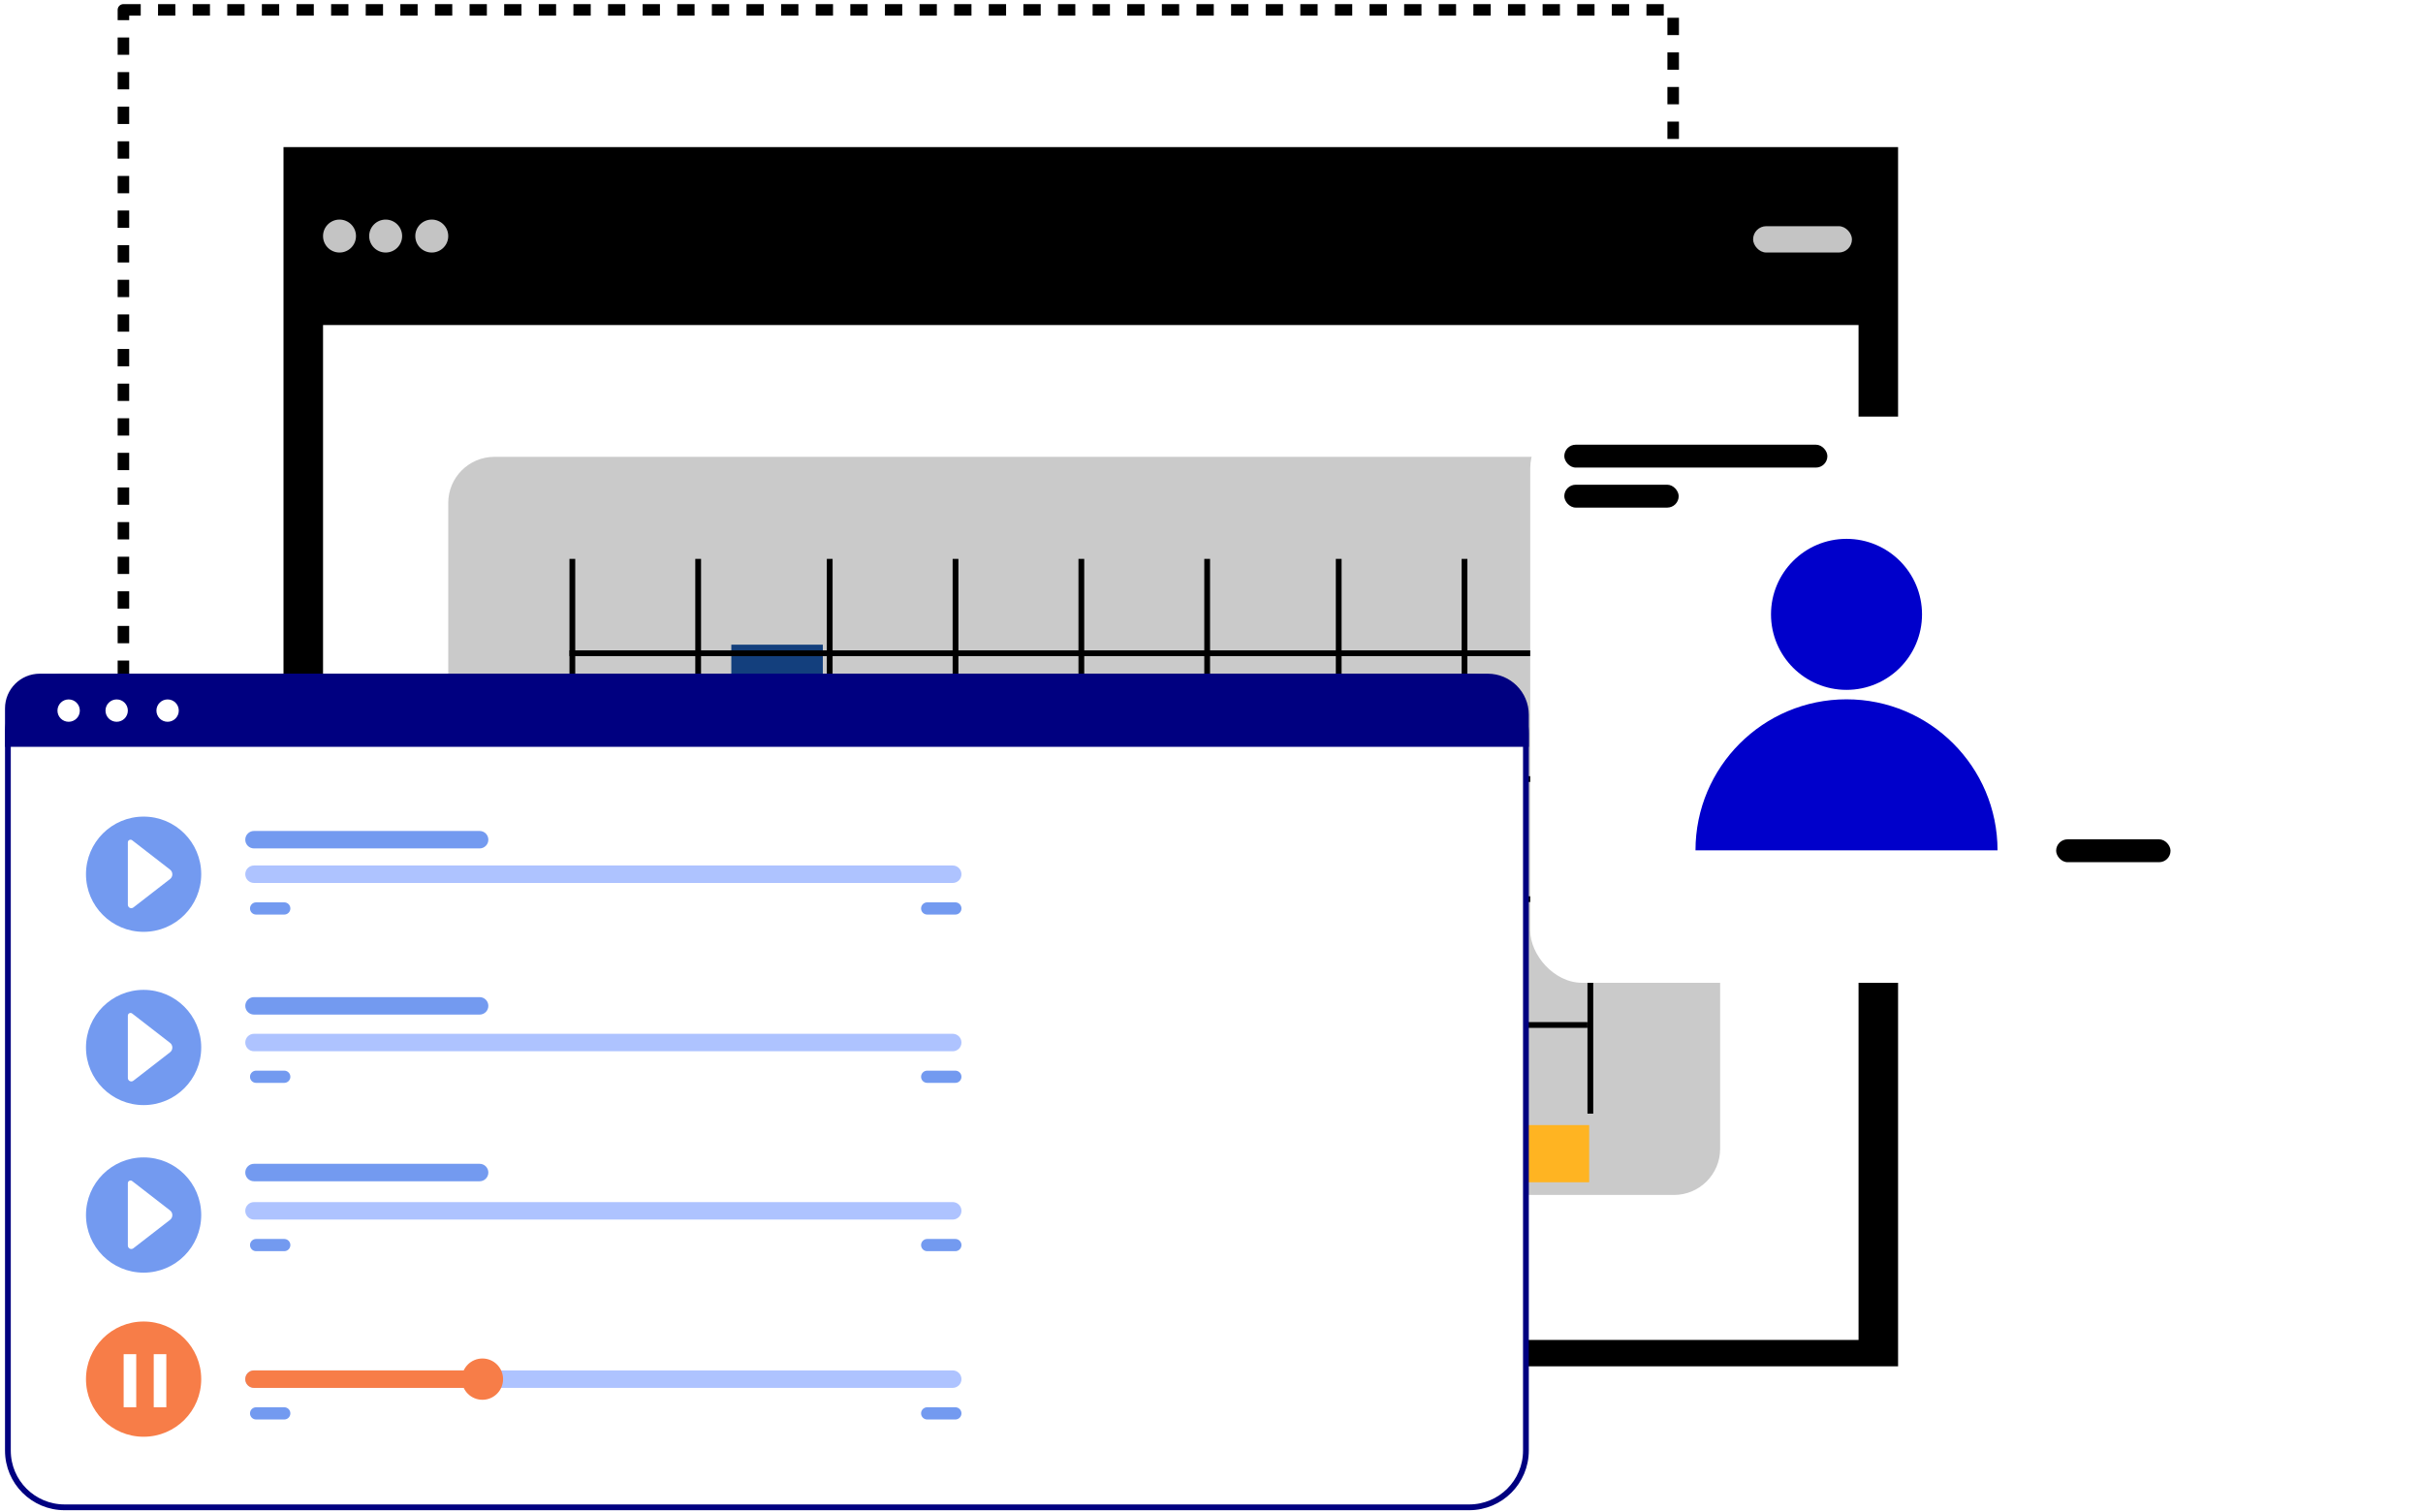
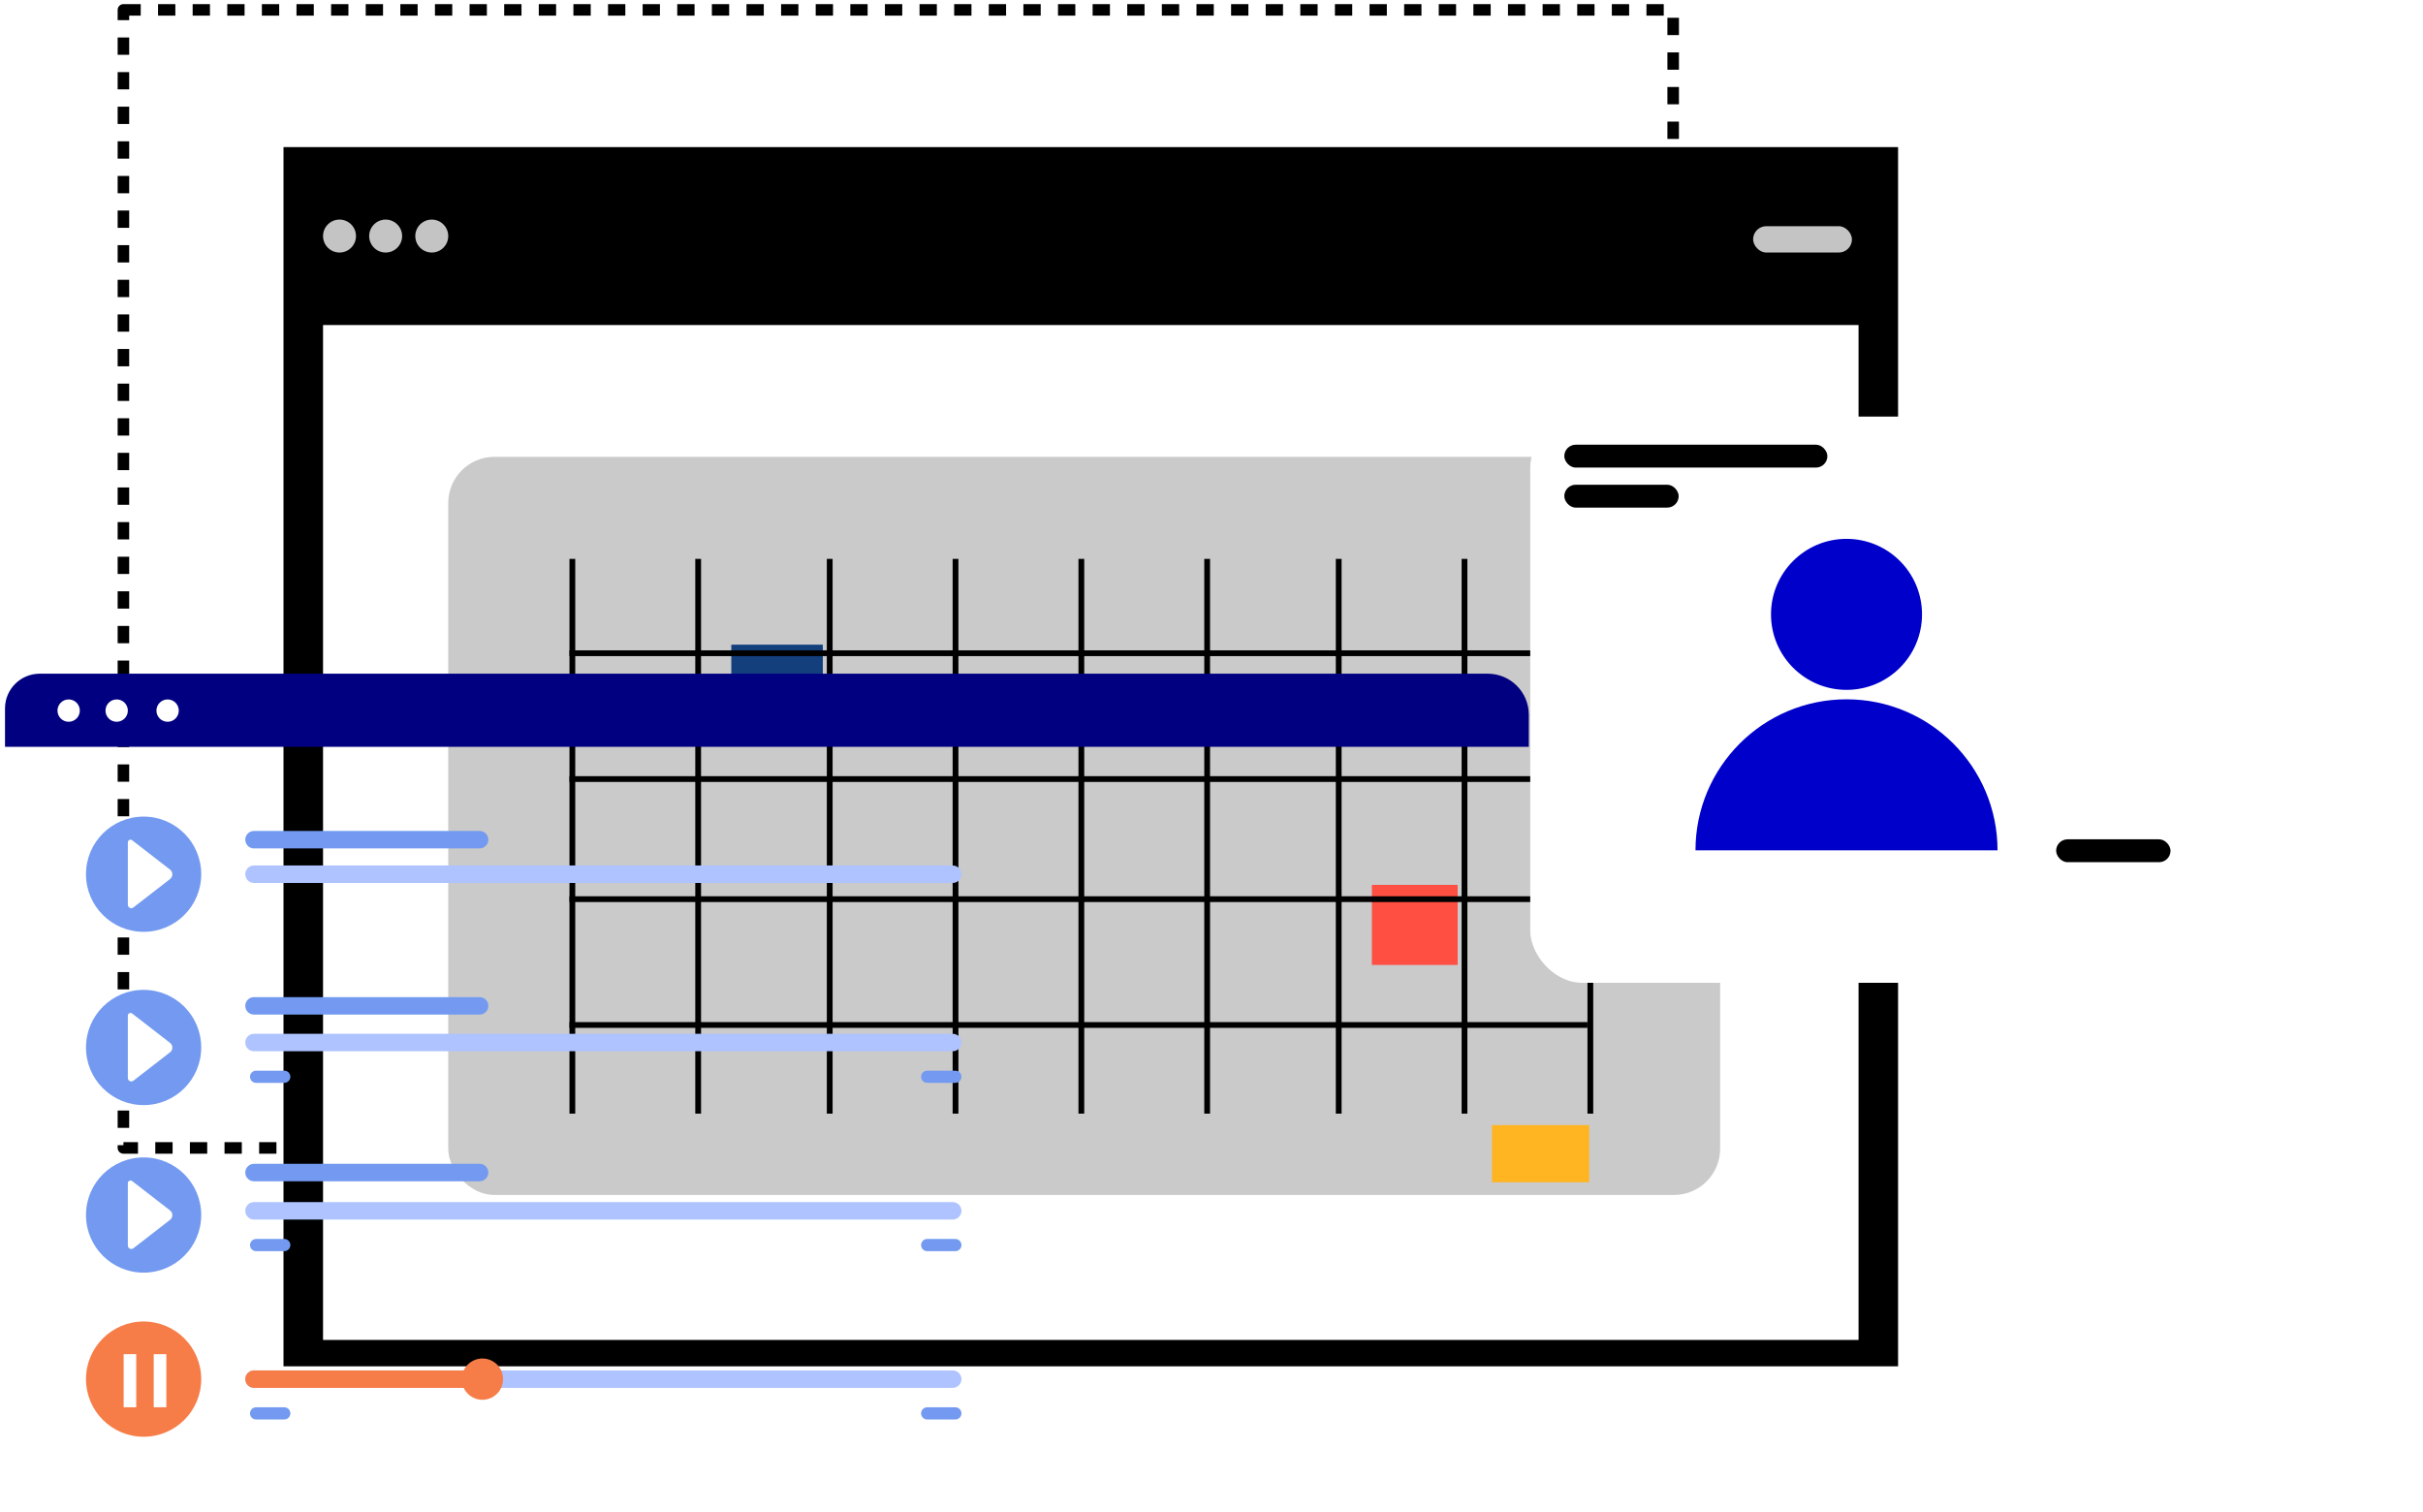
<svg xmlns="http://www.w3.org/2000/svg" width="420" height="262" viewBox="0 0 420 262" fill="none">
  <rect x="21.394" y="1.714" width="268.633" height="197.257" stroke="black" stroke-width="2" stroke-linejoin="round" stroke-dasharray="3 3" />
  <rect x="49.141" y="25.497" width="279.869" height="211.33" fill="black" />
  <rect x="55.996" y="56.339" width="266.162" height="175.918" fill="white" />
  <rect x="77.697" y="79.186" width="220.469" height="127.94" rx="8" fill="#CACACA" />
  <rect x="303.881" y="39.206" width="17.135" height="4.569" rx="2.285" fill="#C4C4C4" />
  <circle cx="58.851" cy="40.918" r="2.856" fill="#C4C4C4" />
  <circle cx="66.849" cy="40.918" r="2.856" fill="#C4C4C4" />
  <circle cx="74.842" cy="40.918" r="2.856" fill="#C4C4C4" />
  <rect x="237.797" y="153.377" width="14.87" height="13.879" fill="#FF4E42" />
  <rect x="126.766" y="111.743" width="15.861" height="13.879" fill="#133F7D" />
  <rect x="258.613" y="195.014" width="16.853" height="9.913" fill="#FFB422" />
  <line x1="99.211" y1="96.873" x2="99.211" y2="193.032" stroke="black" />
  <line x1="143.821" y1="96.873" x2="143.821" y2="193.032" stroke="black" />
  <line x1="187.44" y1="96.873" x2="187.44" y2="193.032" stroke="black" />
  <line x1="232.05" y1="96.873" x2="232.05" y2="193.032" stroke="black" />
  <line x1="275.669" y1="96.873" x2="275.669" y2="193.032" stroke="black" />
  <line x1="98.711" y1="113.226" x2="275.168" y2="113.226" stroke="black" />
  <line x1="98.711" y1="155.854" x2="275.168" y2="155.854" stroke="black" />
  <line x1="121.019" y1="96.873" x2="121.019" y2="193.032" stroke="black" />
  <line x1="165.629" y1="96.873" x2="165.629" y2="193.032" stroke="black" />
  <line x1="209.248" y1="96.873" x2="209.248" y2="193.032" stroke="black" />
  <line x1="253.857" y1="96.873" x2="253.857" y2="193.032" stroke="black" />
  <line x1="98.711" y1="135.036" x2="275.168" y2="135.036" stroke="black" />
  <line x1="98.711" y1="177.663" x2="275.168" y2="177.663" stroke="black" />
-   <path d="M11.195 117.274H254.673C260.1 117.274 264.499 121.674 264.5 127.101V251.441C264.499 256.868 260.1 261.268 254.673 261.268H11.195C5.768 261.268 1.369 256.868 1.369 251.441V127.101C1.369 121.674 5.768 117.274 11.195 117.274Z" fill="white" stroke="#000080" />
  <path d="M265 129.448H0.868V122.789C0.868 119.467 3.561 116.774 6.883 116.774H257.888C261.816 116.774 265 119.958 265 123.885V129.448Z" fill="#000080" />
  <path d="M14.905 239.05C14.905 233.534 19.377 229.062 24.893 229.062C30.408 229.062 34.88 233.534 34.88 239.05C34.88 244.566 30.409 249.037 24.893 249.037C19.377 249.037 14.905 244.566 14.905 239.05Z" fill="#F77D48" />
  <path d="M23.614 234.724H21.433V243.927H23.614V234.724Z" fill="white" />
  <path d="M28.829 234.724H26.648V243.927H28.829V234.724Z" fill="white" />
  <path d="M165.143 240.564H44.029C43.193 240.564 42.515 239.886 42.515 239.05C42.515 238.214 43.193 237.536 44.029 237.536H165.143C165.979 237.536 166.657 238.214 166.657 239.05C166.657 239.886 165.979 240.564 165.143 240.564Z" fill="#AEC3FF" />
  <path d="M84.127 240.564H44.029C43.193 240.564 42.515 239.886 42.515 239.05C42.515 238.214 43.193 237.536 44.029 237.536H84.127C84.964 237.536 85.642 238.214 85.642 239.05C85.642 239.886 84.964 240.564 84.127 240.564Z" fill="#F77D48" />
  <path d="M80.044 239.05C80.044 237.074 81.646 235.471 83.623 235.471C85.6 235.471 87.202 237.074 87.202 239.05C87.202 241.027 85.6 242.629 83.623 242.629C81.646 242.629 80.044 241.027 80.044 239.05Z" fill="#F77D48" />
  <path d="M49.274 246.043H44.392C43.807 246.043 43.334 245.569 43.334 244.985C43.334 244.4 43.807 243.926 44.392 243.926H49.274C49.858 243.926 50.332 244.4 50.332 244.985C50.332 245.569 49.858 246.043 49.274 246.043Z" fill="#739AF0" />
  <path d="M165.599 246.043H160.717C160.133 246.043 159.659 245.569 159.659 244.985C159.659 244.4 160.133 243.926 160.717 243.926H165.599C166.184 243.926 166.658 244.4 166.658 244.985C166.658 245.569 166.184 246.043 165.599 246.043Z" fill="#739AF0" />
  <path d="M165.143 211.391H44.029C43.193 211.391 42.515 210.713 42.515 209.877C42.515 209.041 43.193 208.363 44.029 208.363H165.143C165.979 208.363 166.657 209.041 166.657 209.877C166.657 210.713 165.979 211.391 165.143 211.391Z" fill="#AEC3FF" />
  <path d="M49.274 216.87H44.392C43.807 216.87 43.334 216.397 43.334 215.812C43.334 215.228 43.807 214.754 44.392 214.754H49.274C49.858 214.754 50.332 215.228 50.332 215.812C50.332 216.397 49.858 216.87 49.274 216.87Z" fill="#739AF0" />
  <path d="M165.599 216.87H160.717C160.133 216.87 159.659 216.397 159.659 215.812C159.659 215.228 160.133 214.754 160.717 214.754H165.599C166.184 214.754 166.658 215.228 166.658 215.812C166.658 216.397 166.184 216.87 165.599 216.87Z" fill="#739AF0" />
  <path d="M165.143 182.218H44.029C43.193 182.218 42.515 181.54 42.515 180.704C42.515 179.868 43.193 179.19 44.029 179.19H165.143C165.979 179.19 166.657 179.868 166.657 180.704C166.657 181.54 165.979 182.218 165.143 182.218Z" fill="#AEC3FF" />
  <path d="M83.136 175.863H44.029C43.193 175.863 42.515 175.185 42.515 174.349C42.515 173.513 43.193 172.835 44.029 172.835H83.136C83.972 172.835 84.65 173.513 84.65 174.349C84.65 175.185 83.972 175.863 83.136 175.863Z" fill="#739AF0" />
  <path d="M83.136 147.061H44.029C43.193 147.061 42.515 146.383 42.515 145.547C42.515 144.711 43.193 144.033 44.029 144.033H83.136C83.972 144.033 84.65 144.711 84.65 145.547C84.65 146.383 83.972 147.061 83.136 147.061Z" fill="#739AF0" />
  <path d="M83.136 204.754H44.029C43.193 204.754 42.515 204.076 42.515 203.24C42.515 202.404 43.193 201.726 44.029 201.726H83.136C83.972 201.726 84.65 202.404 84.65 203.24C84.65 204.076 83.972 204.754 83.136 204.754Z" fill="#739AF0" />
  <path d="M49.274 187.697H44.392C43.807 187.697 43.334 187.224 43.334 186.639C43.334 186.055 43.807 185.581 44.392 185.581H49.274C49.858 185.581 50.332 186.055 50.332 186.639C50.332 187.224 49.858 187.697 49.274 187.697Z" fill="#739AF0" />
  <path d="M165.599 187.697H160.717C160.133 187.697 159.659 187.224 159.659 186.639C159.659 186.055 160.133 185.581 160.717 185.581H165.599C166.184 185.581 166.658 186.055 166.658 186.639C166.658 187.224 166.184 187.697 165.599 187.697Z" fill="#739AF0" />
  <path d="M165.143 153.046H44.029C43.193 153.046 42.515 152.368 42.515 151.532C42.515 150.695 43.193 150.018 44.029 150.018H165.143C165.979 150.018 166.657 150.695 166.657 151.532C166.657 152.368 165.979 153.046 165.143 153.046Z" fill="#AEC3FF" />
-   <path d="M49.274 158.524H44.392C43.807 158.524 43.334 158.05 43.334 157.466C43.334 156.882 43.807 156.408 44.392 156.408H49.274C49.858 156.408 50.332 156.882 50.332 157.466C50.332 158.05 49.858 158.524 49.274 158.524Z" fill="#739AF0" />
-   <path d="M165.599 158.524H160.717C160.133 158.524 159.659 158.05 159.659 157.466C159.659 156.882 160.133 156.408 160.717 156.408H165.599C166.184 156.408 166.658 156.882 166.658 157.466C166.658 158.05 166.184 158.524 165.599 158.524Z" fill="#739AF0" />
  <path d="M13.838 123.171C13.838 124.241 12.97 125.108 11.9 125.108C10.83 125.108 9.962 124.241 9.962 123.171C9.962 122.101 10.83 121.233 11.9 121.233C12.97 121.233 13.838 122.1 13.838 123.171Z" fill="white" />
  <path d="M22.161 123.171C22.161 124.241 21.293 125.108 20.223 125.108C19.153 125.108 18.286 124.241 18.286 123.171C18.286 122.101 19.153 121.233 20.223 121.233C21.294 121.233 22.161 122.1 22.161 123.171Z" fill="white" />
  <path d="M30.99 123.171C30.99 124.241 30.123 125.108 29.052 125.108C27.982 125.108 27.115 124.241 27.115 123.171C27.115 122.101 27.982 121.233 29.052 121.233C30.123 121.233 30.99 122.1 30.99 123.171Z" fill="white" />
  <path d="M14.905 151.531C14.905 146.016 19.377 141.544 24.893 141.544C30.408 141.544 34.88 146.016 34.88 151.531C34.88 157.047 30.409 161.519 24.893 161.519C19.377 161.518 14.905 157.047 14.905 151.531Z" fill="#739AF0" />
  <path d="M22.161 146.013V156.822C22.161 157.316 22.729 157.595 23.12 157.292L29.472 152.369C30.007 151.954 30.007 151.146 29.472 150.731L22.911 145.646C22.606 145.409 22.161 145.627 22.161 146.013Z" fill="white" />
  <path d="M14.905 181.562C14.905 176.046 19.377 171.575 24.893 171.575C30.408 171.575 34.88 176.046 34.88 181.562C34.88 187.078 30.409 191.55 24.893 191.55C19.377 191.55 14.905 187.078 14.905 181.562Z" fill="#739AF0" />
  <path d="M22.161 176.044V186.853C22.161 187.347 22.729 187.626 23.12 187.323L29.472 182.4C30.007 181.985 30.007 181.176 29.472 180.762L22.911 175.677C22.606 175.44 22.161 175.658 22.161 176.044Z" fill="white" />
  <path d="M24.893 220.592C30.409 220.592 34.88 216.121 34.88 210.605C34.88 205.089 30.409 200.618 24.893 200.618C19.377 200.618 14.905 205.089 14.905 210.605C14.905 216.121 19.377 220.592 24.893 220.592Z" fill="#739AF0" />
  <path d="M22.161 205.088V215.896C22.161 216.391 22.729 216.669 23.12 216.366L29.472 211.443C30.007 211.028 30.007 210.22 29.472 209.805L22.911 204.72C22.606 204.483 22.161 204.701 22.161 205.088Z" fill="white" />
  <g filter="url(#filter0_d_2386_5717)">
    <g filter="url(#filter1_d_2386_5717)">
      <rect x="265.25" y="58.21" width="127.881" height="98.141" rx="9" fill="white" />
    </g>
    <rect x="276.154" y="73.081" width="45.601" height="3.965" rx="1.983" fill="black" />
    <rect x="276.154" y="80.019" width="19.827" height="3.965" rx="1.983" fill="black" />
    <rect x="361.409" y="141.482" width="19.827" height="3.965" rx="1.983" fill="black" />
    <circle cx="325.072" cy="102.489" r="13.089" fill="#0000CB" />
    <path d="M325.072 117.214C310.615 117.214 298.895 128.934 298.895 143.392H351.25C351.25 128.934 339.53 117.214 325.072 117.214Z" fill="#0000CB" />
  </g>
  <defs>
    <filter id="filter0_d_2386_5717" x="236.25" y="38.21" width="175.881" height="146.142" filterUnits="userSpaceOnUse" color-interpolation-filters="sRGB">
      <feFlood flood-opacity="0" result="BackgroundImageFix" />
      <feColorMatrix in="SourceAlpha" type="matrix" values="0 0 0 0 0 0 0 0 0 0 0 0 0 0 0 0 0 0 127 0" result="hardAlpha" />
      <feOffset dx="-5" dy="4" />
      <feGaussianBlur stdDeviation="12" />
      <feComposite in2="hardAlpha" operator="out" />
      <feColorMatrix type="matrix" values="0 0 0 0 0 0 0 0 0 0 0 0 0 0 0 0 0 0 0.25 0" />
      <feBlend mode="normal" in2="BackgroundImageFix" result="effect1_dropShadow_2386_5717" />
      <feBlend mode="normal" in="SourceGraphic" in2="effect1_dropShadow_2386_5717" result="shape" />
    </filter>
    <filter id="filter1_d_2386_5717" x="249.25" y="47.21" width="169.881" height="140.142" filterUnits="userSpaceOnUse" color-interpolation-filters="sRGB">
      <feFlood flood-opacity="0" result="BackgroundImageFix" />
      <feColorMatrix in="SourceAlpha" type="matrix" values="0 0 0 0 0 0 0 0 0 0 0 0 0 0 0 0 0 0 127 0" result="hardAlpha" />
      <feOffset dx="5" dy="10" />
      <feGaussianBlur stdDeviation="10.5" />
      <feComposite in2="hardAlpha" operator="out" />
      <feColorMatrix type="matrix" values="0 0 0 0 0.7 0 0 0 0 0.7 0 0 0 0 0.7 0 0 0 0.25 0" />
      <feBlend mode="normal" in2="BackgroundImageFix" result="effect1_dropShadow_2386_5717" />
      <feBlend mode="normal" in="SourceGraphic" in2="effect1_dropShadow_2386_5717" result="shape" />
    </filter>
  </defs>
</svg>